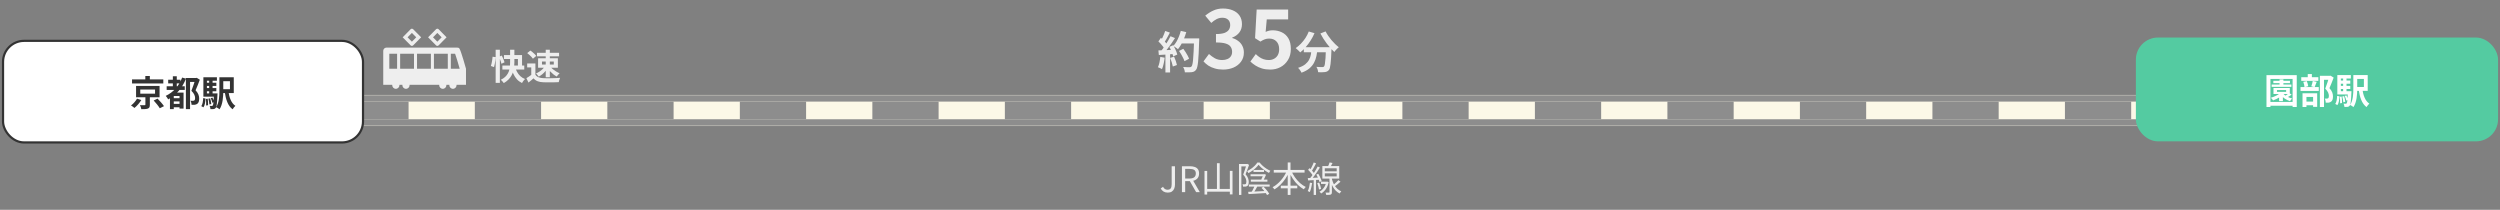
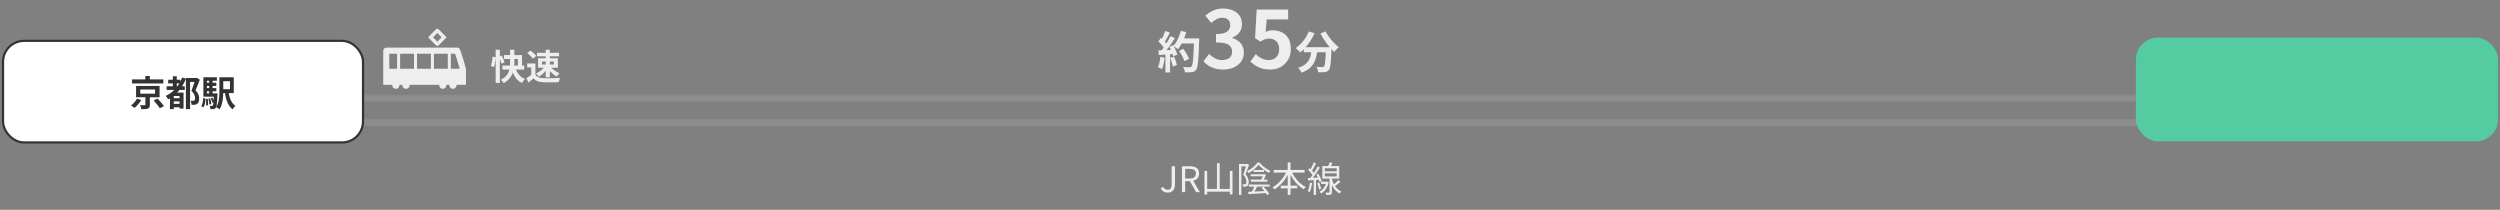
<svg xmlns="http://www.w3.org/2000/svg" width="1132" height="95" viewBox="0 0 1132 95" fill="none">
  <rect x="0" y="0" width="1132" height="95" fill="#808080" stroke="none" />
  <mask id="path-1-inside-1_2766_4336" fill="white">
    <path d="M147 43H985V57H147V43Z" />
  </mask>
-   <path d="M147 43H985V57H147V43Z" fill="#FCF8E7" />
  <path d="M147 46H985V40H147V46ZM985 54H147V60H985V54Z" fill="#8D8D8D" mask="url(#path-1-inside-1_2766_4336)" />
-   <path d="M155 50H978" stroke="#8D8D8D" stroke-width="8" stroke-dasharray="30 30" />
  <rect x="1.375" y="18.5" width="163" height="46" rx="9.5" fill="white" />
  <rect x="1.375" y="18.5" width="163" height="46" rx="9.5" stroke="#333333" />
  <path d="M59.787 35.952H73.947V37.792H59.787V35.952ZM65.803 34.416H67.851V36.864H65.803V34.416ZM63.515 40.544V42.4H70.203V40.544H63.515ZM61.611 38.896H72.251V44.048H61.611V38.896ZM69.579 45.504L71.339 44.656C72.331 45.664 73.627 47.104 74.251 48.064L72.347 49.024C71.819 48.08 70.587 46.576 69.579 45.504ZM65.835 43.392H67.851V47.44C67.851 48.4 67.659 48.896 66.939 49.168C66.251 49.424 65.291 49.44 63.995 49.44C63.915 48.896 63.643 48.128 63.387 47.616C64.203 47.648 65.227 47.648 65.483 47.632C65.755 47.632 65.835 47.584 65.835 47.376V43.392ZM62.043 44.672L63.995 45.296C63.195 46.576 62.011 47.984 60.875 48.88C60.459 48.512 59.771 48.016 59.323 47.76C60.395 46.976 61.499 45.696 62.043 44.672ZM76.155 36.112H81.691V37.76H76.155V36.112ZM78.075 47.024H82.091V48.576H78.075V47.024ZM78.075 44.464H82.139V45.92H78.075V44.464ZM75.467 39.072H83.659V40.736H75.467V39.072ZM78.267 34.544H80.043V40.176H78.267V34.544ZM82.475 35.12L84.203 35.616C82.571 39.808 79.771 43.056 76.155 45.008C75.947 44.592 75.387 43.792 75.051 43.408C78.491 41.776 81.083 38.896 82.475 35.12ZM78.683 41.92H82.059V43.456H78.683V49.408H76.955V43.024L77.995 41.92H78.683ZM81.291 41.92H83.115V49.184H81.291V41.92ZM84.171 35.312H88.875V37.104H86.059V49.424H84.171V35.312ZM88.427 35.312H88.795L89.083 35.232L90.475 36.096C89.915 37.632 89.195 39.456 88.555 40.88C89.899 42.304 90.187 43.568 90.187 44.624C90.187 45.824 89.915 46.608 89.291 47.024C88.971 47.248 88.587 47.392 88.155 47.44C87.771 47.488 87.259 47.504 86.763 47.472C86.747 46.96 86.555 46.128 86.251 45.616C86.667 45.648 86.987 45.664 87.275 45.648C87.515 45.648 87.755 45.6 87.931 45.504C88.235 45.328 88.347 44.96 88.347 44.416C88.347 43.536 87.979 42.352 86.667 41.12C87.323 39.552 88.075 37.12 88.427 35.968V35.312ZM99.339 34.992H101.099V41.168C101.099 43.712 100.891 47.28 99.403 49.488C99.083 49.184 98.299 48.704 97.867 48.528C99.227 46.48 99.339 43.488 99.339 41.168V34.992ZM103.403 41.264C103.819 44.176 104.715 46.72 106.587 47.92C106.171 48.288 105.595 48.992 105.323 49.488C103.179 47.92 102.267 45.088 101.739 41.52L103.403 41.264ZM100.251 34.992H105.851V42.144H100.251V40.384H104.123V36.752H100.251V34.992ZM93.003 37.456H97.963V38.912H93.003V37.456ZM93.003 39.872H97.963V41.312H93.003V39.872ZM92.091 42.288H97.563V43.776H92.091V42.288ZM94.715 35.92H96.251V43.136H94.715V35.92ZM95.435 44.448L96.187 44.192C96.523 44.832 96.843 45.68 96.955 46.224L96.155 46.528C96.059 45.968 95.739 45.104 95.435 44.448ZM94.331 44.688L95.147 44.544C95.419 45.344 95.627 46.416 95.675 47.12L94.811 47.296C94.779 46.592 94.571 45.504 94.331 44.688ZM93.211 44.8L94.043 44.704C94.187 45.648 94.267 46.864 94.219 47.648L93.339 47.776C93.387 46.96 93.339 45.744 93.211 44.8ZM91.995 44.416L93.051 44.608C92.955 46.144 92.795 47.68 92.123 48.592L91.147 48.064C91.739 47.232 91.931 45.84 91.995 44.416ZM92.091 34.992H98.219V36.544H93.691V42.944H92.091V34.992ZM96.891 42.288H98.491C98.491 42.288 98.475 42.736 98.459 42.944C98.283 46.8 98.107 48.32 97.707 48.816C97.419 49.2 97.147 49.328 96.747 49.392C96.411 49.44 95.883 49.44 95.307 49.424C95.275 48.976 95.131 48.336 94.907 47.92C95.339 47.968 95.707 47.984 95.899 47.984C96.091 47.984 96.219 47.936 96.331 47.776C96.587 47.472 96.763 46.176 96.891 42.56V42.288Z" fill="#333333" />
  <rect x="967.125" y="17" width="164" height="47" rx="10" fill="#54CBA1" />
-   <path d="M1028.6 38.264H1037.54V39.336H1028.6V38.264ZM1029.37 36.6H1036.89V37.656H1029.37V36.6ZM1032.18 35.944H1033.93V38.904H1032.18V35.944ZM1031.99 42.632H1033.69V45.8H1031.99V42.632ZM1033.77 42.328C1034.58 43.336 1036.25 44.216 1037.89 44.6C1037.57 44.888 1037.13 45.448 1036.92 45.816C1035.17 45.256 1033.49 44.104 1032.53 42.776L1033.77 42.328ZM1033 41.656L1034.45 42.184C1033.22 43.592 1031.14 44.776 1029.27 45.464C1029.06 45.16 1028.53 44.536 1028.23 44.264C1030.07 43.72 1031.99 42.792 1033 41.656ZM1036.5 42.104L1037.64 42.84C1036.95 43.384 1036.13 43.864 1035.49 44.2L1034.53 43.544C1035.17 43.176 1036.02 42.536 1036.5 42.104ZM1031.01 40.792V41.608H1035.16V40.792H1031.01ZM1029.43 39.832H1036.82V42.568H1029.43V39.832ZM1026.26 34.024H1039.97V48.456H1038.09V35.752H1028.05V48.456H1026.26V34.024ZM1027.4 46.152H1039.11V47.864H1027.4V46.152ZM1050.44 34.328H1055.09V36.136H1052.31V48.44H1050.44V34.328ZM1042.01 34.952H1049.75V36.616H1042.01V34.952ZM1041.67 39.432H1049.94V41.16H1041.67V39.432ZM1044.95 33.528H1046.81V35.992H1044.95V33.528ZM1042.93 37.064L1044.52 36.728C1044.84 37.448 1045.08 38.424 1045.17 39.064L1043.49 39.464C1043.45 38.808 1043.21 37.816 1042.93 37.064ZM1047.22 36.664L1049.01 37.048C1048.66 37.944 1048.34 38.856 1048.05 39.464L1046.55 39.096C1046.81 38.424 1047.09 37.4 1047.22 36.664ZM1043.24 45.992H1048.18V47.656H1043.24V45.992ZM1042.58 42.216H1049.22V48.392H1047.37V43.88H1044.36V48.456H1042.58V42.216ZM1054.6 34.328H1054.97L1055.27 34.264L1056.68 35.144C1056.1 36.696 1055.4 38.536 1054.77 39.912C1056.1 41.336 1056.36 42.6 1056.37 43.672C1056.37 44.856 1056.1 45.64 1055.49 46.056C1055.17 46.28 1054.81 46.408 1054.39 46.472C1054.02 46.52 1053.57 46.52 1053.11 46.504C1053.09 45.976 1052.93 45.16 1052.63 44.632C1052.98 44.648 1053.3 44.664 1053.54 44.648C1053.77 44.648 1053.97 44.6 1054.13 44.504C1054.41 44.328 1054.52 43.976 1054.52 43.416C1054.5 42.552 1054.17 41.384 1052.87 40.136C1053.51 38.6 1054.25 36.12 1054.6 35V34.328ZM1065.59 33.992H1067.35V40.168C1067.35 42.712 1067.14 46.28 1065.65 48.488C1065.33 48.184 1064.55 47.704 1064.12 47.528C1065.48 45.48 1065.59 42.488 1065.59 40.168V33.992ZM1069.65 40.264C1070.07 43.176 1070.97 45.72 1072.84 46.92C1072.42 47.288 1071.85 47.992 1071.57 48.488C1069.43 46.92 1068.52 44.088 1067.99 40.52L1069.65 40.264ZM1066.5 33.992H1072.1V41.144H1066.5V39.384H1070.37V35.752H1066.5V33.992ZM1059.25 36.456H1064.21V37.912H1059.25V36.456ZM1059.25 38.872H1064.21V40.312H1059.25V38.872ZM1058.34 41.288H1063.81V42.776H1058.34V41.288ZM1060.97 34.92H1062.5V42.136H1060.97V34.92ZM1061.69 43.448L1062.44 43.192C1062.77 43.832 1063.09 44.68 1063.21 45.224L1062.41 45.528C1062.31 44.968 1061.99 44.104 1061.69 43.448ZM1060.58 43.688L1061.4 43.544C1061.67 44.344 1061.88 45.416 1061.93 46.12L1061.06 46.296C1061.03 45.592 1060.82 44.504 1060.58 43.688ZM1059.46 43.8L1060.29 43.704C1060.44 44.648 1060.52 45.864 1060.47 46.648L1059.59 46.776C1059.64 45.96 1059.59 44.744 1059.46 43.8ZM1058.25 43.416L1059.3 43.608C1059.21 45.144 1059.05 46.68 1058.37 47.592L1057.4 47.064C1057.99 46.232 1058.18 44.84 1058.25 43.416ZM1058.34 33.992H1064.47V35.544H1059.94V41.944H1058.34V33.992ZM1063.14 41.288H1064.74C1064.74 41.288 1064.73 41.736 1064.71 41.944C1064.53 45.8 1064.36 47.32 1063.96 47.816C1063.67 48.2 1063.4 48.328 1063 48.392C1062.66 48.44 1062.13 48.44 1061.56 48.424C1061.53 47.976 1061.38 47.336 1061.16 46.92C1061.59 46.968 1061.96 46.984 1062.15 46.984C1062.34 46.984 1062.47 46.936 1062.58 46.776C1062.84 46.472 1063.01 45.176 1063.14 41.56V41.288Z" fill="white" />
  <path d="M528.792 87.208C528.045 87.208 527.405 87.053 526.872 86.744C526.349 86.424 525.912 85.96 525.56 85.352L526.616 84.584C526.883 85.064 527.181 85.405 527.512 85.608C527.853 85.811 528.232 85.912 528.648 85.912C529.288 85.912 529.763 85.72 530.072 85.336C530.381 84.941 530.536 84.301 530.536 83.416V75.272H532.024V83.56C532.024 84.232 531.912 84.845 531.688 85.4C531.464 85.955 531.112 86.397 530.632 86.728C530.163 87.048 529.549 87.208 528.792 87.208ZM535.179 87V75.272H538.843C539.643 75.272 540.347 75.379 540.955 75.592C541.573 75.795 542.059 76.136 542.411 76.616C542.763 77.096 542.939 77.741 542.939 78.552C542.939 79.331 542.763 79.981 542.411 80.504C542.059 81.016 541.573 81.4 540.955 81.656C540.347 81.901 539.643 82.024 538.843 82.024H536.651V87H535.179ZM536.651 80.84H538.619C539.536 80.84 540.24 80.653 540.731 80.28C541.221 79.896 541.467 79.32 541.467 78.552C541.467 77.784 541.221 77.245 540.731 76.936C540.24 76.627 539.536 76.472 538.619 76.472H536.651V80.84ZM541.611 87L538.539 81.64L539.707 80.856L543.275 87H541.611ZM551.031 73.896H552.279V86.264H551.031V73.896ZM545.399 77.384H546.615V88.088H545.399V77.384ZM556.871 77.368H558.087V88.024H556.871V77.368ZM546.007 85.56H557.399V86.792H546.007V85.56ZM567.575 76.952H572.343V77.864H567.575V76.952ZM566.247 78.904H572.439V79.816H566.247V78.904ZM566.375 81.336H573.879V82.248H566.375V81.336ZM565.479 83.56H574.903V84.488H565.479V83.56ZM569.895 74.6C569.575 75.037 569.169 75.491 568.679 75.96C568.199 76.429 567.665 76.872 567.079 77.288C566.492 77.704 565.889 78.072 565.271 78.392C565.217 78.253 565.132 78.093 565.015 77.912C564.897 77.731 564.791 77.576 564.695 77.448C565.324 77.16 565.932 76.808 566.519 76.392C567.116 75.976 567.655 75.528 568.135 75.048C568.615 74.568 569.009 74.088 569.319 73.608H570.375C570.78 74.131 571.249 74.632 571.783 75.112C572.316 75.581 572.876 76.008 573.463 76.392C574.06 76.765 574.647 77.075 575.223 77.32C575.116 77.448 575.004 77.608 574.887 77.8C574.769 77.981 574.673 78.147 574.599 78.296C574.033 78.019 573.457 77.683 572.871 77.288C572.284 76.883 571.729 76.451 571.207 75.992C570.695 75.533 570.257 75.069 569.895 74.6ZM572.135 78.904H572.295L572.471 78.84L573.271 79.112C573.1 79.539 572.913 79.96 572.711 80.376C572.519 80.781 572.321 81.165 572.119 81.528L571.095 81.224C571.287 80.872 571.479 80.488 571.671 80.072C571.863 79.656 572.017 79.315 572.135 79.048V78.904ZM565.159 86.856C565.831 86.824 566.62 86.792 567.527 86.76C568.444 86.717 569.42 86.669 570.455 86.616C571.489 86.563 572.535 86.509 573.591 86.456L573.559 87.4C572.577 87.453 571.591 87.512 570.599 87.576C569.607 87.64 568.657 87.699 567.751 87.752C566.855 87.805 566.049 87.848 565.335 87.88L565.159 86.856ZM568.215 83.88L569.383 84.312C569.084 84.845 568.775 85.395 568.455 85.96C568.135 86.525 567.836 87.005 567.559 87.4L566.663 87.016C566.844 86.739 567.031 86.419 567.223 86.056C567.415 85.683 567.596 85.304 567.767 84.92C567.948 84.536 568.097 84.189 568.215 83.88ZM571.191 85.048L572.119 84.536C572.46 84.856 572.796 85.208 573.127 85.592C573.468 85.976 573.777 86.355 574.055 86.728C574.332 87.101 574.551 87.443 574.711 87.752L573.719 88.328C573.569 88.029 573.361 87.688 573.095 87.304C572.828 86.92 572.529 86.531 572.199 86.136C571.868 85.741 571.532 85.379 571.191 85.048ZM561.015 74.248H564.775V75.336H562.087V88.28H561.015V74.248ZM564.423 74.248H564.631L564.807 74.2L565.591 74.664C565.431 75.101 565.26 75.571 565.079 76.072C564.908 76.563 564.727 77.053 564.535 77.544C564.353 78.024 564.172 78.477 563.991 78.904C564.577 79.565 564.961 80.184 565.143 80.76C565.335 81.325 565.431 81.859 565.431 82.36C565.431 82.787 565.377 83.16 565.271 83.48C565.175 83.8 565.015 84.04 564.791 84.2C564.684 84.275 564.556 84.339 564.407 84.392C564.268 84.435 564.119 84.467 563.959 84.488C563.628 84.52 563.271 84.531 562.887 84.52C562.876 84.371 562.844 84.195 562.791 83.992C562.748 83.789 562.679 83.613 562.583 83.464C562.764 83.475 562.935 83.48 563.095 83.48C563.255 83.48 563.393 83.48 563.511 83.48C563.724 83.469 563.895 83.421 564.023 83.336C564.151 83.24 564.236 83.096 564.279 82.904C564.332 82.701 564.359 82.483 564.359 82.248C564.359 81.8 564.257 81.315 564.055 80.792C563.863 80.259 563.479 79.677 562.903 79.048C563.052 78.685 563.196 78.301 563.335 77.896C563.484 77.48 563.623 77.075 563.751 76.68C563.889 76.275 564.012 75.891 564.119 75.528C564.236 75.165 564.337 74.851 564.423 74.584V74.248ZM576.759 76.936H590.711V78.152H576.759V76.936ZM579.943 84.072H587.399V85.288H579.943V84.072ZM583.079 73.576H584.343V88.28H583.079V73.576ZM582.695 77.336L583.783 77.688C583.303 78.819 582.716 79.901 582.023 80.936C581.329 81.96 580.561 82.888 579.719 83.72C578.876 84.541 577.996 85.219 577.079 85.752C577.015 85.656 576.929 85.549 576.823 85.432C576.716 85.304 576.609 85.181 576.503 85.064C576.407 84.947 576.311 84.845 576.215 84.76C576.887 84.408 577.537 83.971 578.167 83.448C578.807 82.925 579.409 82.339 579.975 81.688C580.551 81.027 581.068 80.328 581.527 79.592C581.985 78.856 582.375 78.104 582.695 77.336ZM584.727 77.384C585.153 78.397 585.703 79.379 586.375 80.328C587.047 81.267 587.799 82.115 588.631 82.872C589.473 83.619 590.353 84.216 591.271 84.664C591.175 84.749 591.068 84.851 590.951 84.968C590.844 85.085 590.737 85.213 590.631 85.352C590.524 85.48 590.433 85.603 590.359 85.72C589.431 85.197 588.54 84.531 587.687 83.72C586.844 82.899 586.081 81.976 585.399 80.952C584.716 79.928 584.14 78.861 583.671 77.752L584.727 77.384ZM606.007 81.56L606.983 82.264C606.545 82.659 606.076 83.064 605.575 83.48C605.073 83.885 604.609 84.227 604.183 84.504L603.447 83.944C603.724 83.731 604.017 83.485 604.327 83.208C604.647 82.931 604.956 82.648 605.255 82.36C605.553 82.072 605.804 81.805 606.007 81.56ZM602.039 73.544L603.367 73.8C603.185 74.184 602.988 74.568 602.775 74.952C602.561 75.325 602.364 75.651 602.183 75.928L601.175 75.672C601.324 75.373 601.484 75.021 601.655 74.616C601.825 74.211 601.953 73.853 602.039 73.544ZM599.863 78.488V79.88H605.255V78.488H599.863ZM599.863 76.184V77.576H605.255V76.184H599.863ZM598.759 75.208H606.407V80.872H598.759V75.208ZM601.991 80.344H603.079V86.984C603.079 87.293 603.041 87.528 602.967 87.688C602.903 87.859 602.769 87.992 602.567 88.088C602.364 88.173 602.097 88.221 601.767 88.232C601.436 88.253 601.02 88.264 600.519 88.264C600.497 88.115 600.455 87.939 600.391 87.736C600.327 87.544 600.257 87.368 600.183 87.208C600.545 87.219 600.871 87.224 601.159 87.224C601.447 87.224 601.639 87.224 601.735 87.224C601.841 87.213 601.911 87.192 601.943 87.16C601.975 87.128 601.991 87.069 601.991 86.984V80.344ZM598.151 82.248H600.823V83.272H598.151V82.248ZM600.551 82.248H600.775L600.967 82.216L601.623 82.488C601.345 83.768 600.903 84.829 600.295 85.672C599.697 86.515 598.999 87.165 598.199 87.624C598.156 87.539 598.087 87.443 597.991 87.336C597.905 87.229 597.809 87.128 597.703 87.032C597.607 86.936 597.521 86.861 597.447 86.808C598.193 86.403 598.839 85.837 599.383 85.112C599.927 84.387 600.316 83.496 600.551 82.44V82.248ZM602.951 80.424C603.057 80.989 603.217 81.571 603.431 82.168C603.644 82.765 603.921 83.347 604.263 83.912C604.604 84.477 605.025 85 605.527 85.48C606.039 85.949 606.641 86.339 607.335 86.648C607.26 86.723 607.175 86.819 607.079 86.936C606.993 87.043 606.908 87.155 606.823 87.272C606.737 87.4 606.663 87.517 606.599 87.624C605.916 87.272 605.324 86.84 604.823 86.328C604.332 85.816 603.916 85.267 603.575 84.68C603.244 84.083 602.972 83.491 602.759 82.904C602.556 82.307 602.396 81.747 602.279 81.224L602.951 80.424ZM594.855 73.56L595.911 73.96C595.719 74.355 595.505 74.765 595.271 75.192C595.047 75.619 594.817 76.035 594.583 76.44C594.359 76.835 594.145 77.181 593.943 77.48L593.111 77.112C593.313 76.803 593.521 76.44 593.735 76.024C593.959 75.608 594.167 75.181 594.359 74.744C594.561 74.307 594.727 73.912 594.855 73.56ZM596.647 75.384L597.655 75.864C597.292 76.451 596.887 77.08 596.439 77.752C595.991 78.413 595.537 79.053 595.079 79.672C594.631 80.291 594.204 80.829 593.799 81.288L593.063 80.872C593.361 80.52 593.676 80.12 594.007 79.672C594.337 79.213 594.663 78.739 594.983 78.248C595.303 77.747 595.607 77.251 595.895 76.76C596.183 76.269 596.433 75.811 596.647 75.384ZM592.311 76.904L592.935 76.136C593.223 76.392 593.511 76.675 593.799 76.984C594.097 77.293 594.369 77.597 594.615 77.896C594.86 78.195 595.052 78.467 595.191 78.712L594.519 79.608C594.38 79.352 594.188 79.064 593.943 78.744C593.708 78.424 593.447 78.104 593.159 77.784C592.871 77.464 592.588 77.171 592.311 76.904ZM596.023 79.048L596.903 78.696C597.127 79.037 597.34 79.411 597.543 79.816C597.745 80.221 597.927 80.616 598.087 81C598.257 81.373 598.38 81.704 598.455 81.992L597.495 82.44C597.431 82.131 597.319 81.784 597.159 81.4C597.009 81.005 596.839 80.605 596.647 80.2C596.455 79.784 596.247 79.4 596.023 79.048ZM592.167 80.632C592.86 80.6 593.681 80.563 594.631 80.52C595.591 80.467 596.572 80.413 597.575 80.36V81.368C596.636 81.432 595.703 81.496 594.775 81.56C593.857 81.613 593.036 81.661 592.311 81.704L592.167 80.632ZM596.455 82.92L597.335 82.664C597.537 83.112 597.713 83.603 597.863 84.136C598.023 84.669 598.129 85.133 598.183 85.528L597.239 85.816C597.207 85.421 597.116 84.957 596.967 84.424C596.817 83.88 596.647 83.379 596.455 82.92ZM593.143 82.712L594.151 82.872C594.044 83.629 593.895 84.376 593.703 85.112C593.521 85.837 593.308 86.456 593.063 86.968C592.999 86.925 592.908 86.877 592.791 86.824C592.673 86.76 592.556 86.701 592.439 86.648C592.321 86.595 592.22 86.552 592.135 86.52C592.401 86.029 592.615 85.448 592.775 84.776C592.935 84.093 593.057 83.405 593.143 82.712ZM594.839 81.112H595.895V88.28H594.839V81.112Z" fill="#EEEEEE" />
  <path d="M533.86 23.06L535.8 22.1C536.147 22.553 536.493 23.053 536.84 23.6C537.187 24.133 537.5 24.667 537.78 25.2C538.06 25.72 538.267 26.193 538.4 26.62L536.32 27.7C536.2 27.287 536.007 26.813 535.74 26.28C535.487 25.733 535.193 25.18 534.86 24.62C534.54 24.06 534.207 23.54 533.86 23.06ZM534.54 17.4H541.72V19.68H534.54V17.4ZM540.68 17.4H543C543 17.4 543 17.473 543 17.62C543 17.767 543 17.927 543 18.1C543 18.273 542.993 18.413 542.98 18.52C542.913 20.72 542.84 22.593 542.76 24.14C542.693 25.673 542.607 26.94 542.5 27.94C542.393 28.94 542.267 29.727 542.12 30.3C541.987 30.873 541.813 31.293 541.6 31.56C541.32 31.947 541.027 32.213 540.72 32.36C540.427 32.507 540.067 32.613 539.64 32.68C539.28 32.733 538.813 32.76 538.24 32.76C537.68 32.76 537.1 32.753 536.5 32.74C536.487 32.393 536.407 31.987 536.26 31.52C536.113 31.067 535.927 30.667 535.7 30.32C536.34 30.373 536.927 30.407 537.46 30.42C537.993 30.433 538.387 30.44 538.64 30.44C538.853 30.44 539.02 30.413 539.14 30.36C539.273 30.307 539.4 30.22 539.52 30.1C539.68 29.927 539.82 29.573 539.94 29.04C540.06 28.507 540.16 27.76 540.24 26.8C540.333 25.827 540.413 24.607 540.48 23.14C540.56 21.673 540.627 19.92 540.68 17.88V17.4ZM534.66 13.98L537.14 14.54C536.86 15.527 536.52 16.5 536.12 17.46C535.733 18.407 535.307 19.293 534.84 20.12C534.373 20.947 533.887 21.667 533.38 22.28C533.22 22.133 533.013 21.967 532.76 21.78C532.507 21.593 532.24 21.413 531.96 21.24C531.68 21.067 531.44 20.927 531.24 20.82C531.76 20.287 532.233 19.66 532.66 18.94C533.087 18.207 533.467 17.42 533.8 16.58C534.147 15.727 534.433 14.86 534.66 13.98ZM527.6 14.02L529.72 14.76C529.453 15.28 529.173 15.813 528.88 16.36C528.587 16.893 528.3 17.413 528.02 17.92C527.74 18.413 527.467 18.847 527.2 19.22L525.58 18.56C525.82 18.147 526.067 17.68 526.32 17.16C526.573 16.627 526.813 16.087 527.04 15.54C527.267 14.993 527.453 14.487 527.6 14.02ZM530 16.4L532.04 17.24C531.547 18 531.013 18.8 530.44 19.64C529.867 20.467 529.287 21.26 528.7 22.02C528.113 22.78 527.567 23.447 527.06 24.02L525.6 23.28C525.987 22.827 526.38 22.313 526.78 21.74C527.18 21.167 527.573 20.573 527.96 19.96C528.36 19.347 528.733 18.733 529.08 18.12C529.44 17.493 529.747 16.92 530 16.4ZM524.52 18.76L525.66 17.12C526.007 17.413 526.367 17.747 526.74 18.12C527.113 18.48 527.453 18.84 527.76 19.2C528.08 19.56 528.32 19.893 528.48 20.2L527.26 22.06C527.1 21.753 526.867 21.407 526.56 21.02C526.267 20.62 525.94 20.227 525.58 19.84C525.22 19.44 524.867 19.08 524.52 18.76ZM529.52 21.22L531.22 20.48C531.487 20.92 531.747 21.393 532 21.9C532.253 22.407 532.473 22.907 532.66 23.4C532.847 23.88 532.987 24.313 533.08 24.7L531.24 25.54C531.16 25.167 531.033 24.733 530.86 24.24C530.687 23.733 530.48 23.22 530.24 22.7C530.013 22.167 529.773 21.673 529.52 21.22ZM524.52 22.82C525.44 22.793 526.547 22.753 527.84 22.7C529.147 22.647 530.473 22.587 531.82 22.52L531.8 24.42C530.547 24.513 529.3 24.607 528.06 24.7C526.82 24.78 525.707 24.847 524.72 24.9L524.52 22.82ZM529.86 26.22L531.62 25.64C531.9 26.24 532.16 26.893 532.4 27.6C532.64 28.307 532.813 28.92 532.92 29.44L531.06 30.12C530.967 29.587 530.807 28.96 530.58 28.24C530.353 27.507 530.113 26.833 529.86 26.22ZM525.38 25.76L527.36 26.12C527.253 27.08 527.093 28.027 526.88 28.96C526.667 29.893 526.42 30.68 526.14 31.32C526.007 31.227 525.827 31.12 525.6 31C525.373 30.893 525.14 30.787 524.9 30.68C524.673 30.573 524.473 30.493 524.3 30.44C524.593 29.84 524.827 29.127 525 28.3C525.173 27.46 525.3 26.613 525.38 25.76ZM527.7 23.88H529.82V32.8H527.7V23.88ZM553.828 31.504C552.436 31.504 551.188 31.336 550.084 31C548.98 30.688 547.996 30.256 547.132 29.704C546.292 29.128 545.56 28.492 544.936 27.796L547.42 24.448C548.236 25.192 549.124 25.84 550.084 26.392C551.068 26.92 552.16 27.184 553.36 27.184C554.272 27.184 555.064 27.04 555.736 26.752C556.432 26.464 556.96 26.044 557.32 25.492C557.704 24.94 557.896 24.268 557.896 23.476C557.896 22.588 557.68 21.832 557.248 21.208C556.84 20.56 556.108 20.068 555.052 19.732C553.996 19.396 552.508 19.228 550.588 19.228V15.412C552.22 15.412 553.504 15.244 554.44 14.908C555.376 14.548 556.036 14.068 556.42 13.468C556.828 12.844 557.032 12.136 557.032 11.344C557.032 10.312 556.72 9.508 556.096 8.932C555.472 8.332 554.596 8.032 553.468 8.032C552.532 8.032 551.656 8.248 550.84 8.68C550.048 9.088 549.256 9.652 548.464 10.372L545.728 7.096C546.904 6.112 548.14 5.332 549.436 4.756C550.732 4.156 552.16 3.856 553.72 3.856C555.424 3.856 556.924 4.132 558.22 4.684C559.54 5.236 560.56 6.04 561.28 7.096C562 8.152 562.36 9.436 562.36 10.948C562.36 12.388 561.976 13.624 561.208 14.656C560.44 15.688 559.348 16.48 557.932 17.032V17.212C558.916 17.476 559.804 17.908 560.596 18.508C561.412 19.084 562.048 19.816 562.504 20.704C562.984 21.592 563.224 22.624 563.224 23.8C563.224 25.408 562.792 26.788 561.928 27.94C561.088 29.092 559.948 29.98 558.508 30.604C557.092 31.204 555.532 31.504 553.828 31.504ZM575.206 31.504C573.79 31.504 572.53 31.336 571.426 31C570.322 30.664 569.338 30.22 568.474 29.668C567.61 29.116 566.842 28.516 566.17 27.868L568.618 24.484C569.122 24.988 569.662 25.444 570.238 25.852C570.838 26.26 571.486 26.584 572.182 26.824C572.902 27.064 573.67 27.184 574.486 27.184C575.398 27.184 576.202 26.992 576.898 26.608C577.618 26.224 578.182 25.672 578.59 24.952C578.998 24.208 579.202 23.32 579.202 22.288C579.202 20.752 578.782 19.564 577.942 18.724C577.126 17.884 576.046 17.464 574.702 17.464C573.934 17.464 573.274 17.572 572.722 17.788C572.17 17.98 571.498 18.328 570.706 18.832L568.294 17.284L569.014 4.324H583.27V8.788H573.586L573.082 14.44C573.61 14.2 574.126 14.02 574.63 13.9C575.134 13.78 575.686 13.72 576.286 13.72C577.774 13.72 579.142 14.02 580.39 14.62C581.638 15.196 582.634 16.108 583.378 17.356C584.122 18.604 584.494 20.2 584.494 22.144C584.494 24.112 584.05 25.804 583.162 27.22C582.298 28.612 581.158 29.68 579.742 30.424C578.35 31.144 576.838 31.504 575.206 31.504ZM590.369 21.36H601.189V23.68H590.369V21.36ZM600.389 21.36H602.909C602.909 21.36 602.909 21.427 602.909 21.56C602.909 21.68 602.909 21.827 602.909 22C602.909 22.16 602.902 22.293 602.889 22.4C602.835 23.907 602.775 25.207 602.709 26.3C602.642 27.38 602.562 28.28 602.469 29C602.389 29.72 602.289 30.293 602.169 30.72C602.049 31.147 601.902 31.467 601.729 31.68C601.462 32 601.182 32.227 600.889 32.36C600.609 32.493 600.275 32.587 599.889 32.64C599.555 32.693 599.115 32.72 598.569 32.72C598.022 32.733 597.449 32.727 596.849 32.7C596.835 32.34 596.755 31.927 596.609 31.46C596.462 31.007 596.282 30.613 596.069 30.28C596.629 30.32 597.149 30.347 597.629 30.36C598.109 30.373 598.469 30.38 598.709 30.38C598.895 30.38 599.049 30.367 599.169 30.34C599.289 30.3 599.409 30.22 599.529 30.1C599.689 29.927 599.815 29.547 599.909 28.96C600.015 28.36 600.109 27.48 600.189 26.32C600.269 25.147 600.335 23.633 600.389 21.78V21.36ZM592.609 14.26L595.209 15.02C594.715 16.18 594.122 17.3 593.429 18.38C592.749 19.46 592.009 20.453 591.209 21.36C590.422 22.267 589.602 23.053 588.749 23.72C588.602 23.547 588.402 23.34 588.149 23.1C587.895 22.847 587.635 22.6 587.369 22.36C587.115 22.12 586.889 21.927 586.689 21.78C587.515 21.22 588.302 20.553 589.049 19.78C589.809 18.993 590.495 18.133 591.109 17.2C591.722 16.253 592.222 15.273 592.609 14.26ZM600.229 14.22C600.549 14.86 600.935 15.513 601.389 16.18C601.842 16.847 602.335 17.5 602.869 18.14C603.415 18.767 603.969 19.36 604.529 19.92C605.102 20.48 605.662 20.967 606.209 21.38C605.995 21.54 605.755 21.753 605.489 22.02C605.235 22.273 604.989 22.533 604.749 22.8C604.522 23.067 604.329 23.313 604.169 23.54C603.609 23.02 603.042 22.44 602.469 21.8C601.895 21.147 601.329 20.46 600.769 19.74C600.222 19.007 599.702 18.253 599.209 17.48C598.715 16.693 598.269 15.92 597.869 15.16L600.229 14.22ZM593.929 22.04H596.549C596.455 23.16 596.302 24.253 596.089 25.32C595.875 26.387 595.522 27.393 595.029 28.34C594.549 29.287 593.849 30.153 592.929 30.94C592.022 31.713 590.822 32.373 589.329 32.92C589.235 32.693 589.102 32.447 588.929 32.18C588.755 31.913 588.569 31.647 588.369 31.38C588.169 31.127 587.969 30.907 587.769 30.72C589.115 30.293 590.182 29.767 590.969 29.14C591.755 28.5 592.349 27.807 592.749 27.06C593.149 26.3 593.422 25.493 593.569 24.64C593.729 23.787 593.849 22.92 593.929 22.04Z" fill="#EEEEEE" />
  <path d="M224.432 22.509H226.336V37.533H224.432V22.509ZM223.04 25.677L224.432 25.869C224.411 26.328 224.363 26.829 224.288 27.373C224.224 27.917 224.139 28.456 224.032 28.989C223.936 29.512 223.824 29.976 223.696 30.381L222.272 29.885C222.4 29.523 222.512 29.101 222.608 28.621C222.715 28.131 222.805 27.629 222.88 27.117C222.955 26.605 223.008 26.125 223.04 25.677ZM225.904 25.709L227.216 25.165C227.376 25.485 227.536 25.832 227.696 26.205C227.867 26.579 228.016 26.941 228.144 27.293C228.283 27.645 228.384 27.955 228.448 28.221L227.056 28.877C227.003 28.6 226.912 28.28 226.784 27.917C226.667 27.555 226.533 27.181 226.384 26.797C226.235 26.403 226.075 26.04 225.904 25.709ZM228.192 24.941H236.384V30.653H234.512V26.717H228.192V24.941ZM227.472 29.661H237.392V31.485H227.472V29.661ZM233.136 30.045C233.371 30.92 233.685 31.736 234.08 32.493C234.485 33.24 234.987 33.896 235.584 34.461C236.192 35.027 236.912 35.469 237.744 35.789C237.584 35.917 237.419 36.088 237.248 36.301C237.077 36.515 236.912 36.733 236.752 36.957C236.592 37.181 236.464 37.395 236.368 37.597C235.461 37.16 234.688 36.595 234.048 35.901C233.419 35.197 232.891 34.381 232.464 33.453C232.037 32.525 231.685 31.496 231.408 30.365L233.136 30.045ZM230.976 22.509H232.912V28.189C232.912 28.84 232.875 29.507 232.8 30.189C232.725 30.872 232.592 31.555 232.4 32.237C232.219 32.92 231.947 33.581 231.584 34.221C231.232 34.861 230.768 35.475 230.192 36.061C229.627 36.637 228.933 37.16 228.112 37.629C228.027 37.48 227.904 37.315 227.744 37.133C227.584 36.952 227.413 36.765 227.232 36.573C227.051 36.392 226.885 36.248 226.736 36.141C227.536 35.747 228.197 35.309 228.72 34.829C229.243 34.339 229.653 33.821 229.952 33.277C230.261 32.733 230.485 32.173 230.624 31.597C230.773 31.021 230.869 30.445 230.912 29.869C230.955 29.283 230.976 28.723 230.976 28.189V22.509ZM242.432 28.749V34.653H240.56V30.525H238.704V28.749H242.432ZM242.432 33.821C242.763 34.344 243.227 34.728 243.824 34.973C244.421 35.219 245.136 35.357 245.968 35.389C246.437 35.411 246.992 35.427 247.632 35.437C248.283 35.437 248.965 35.432 249.68 35.421C250.395 35.411 251.093 35.389 251.776 35.357C252.469 35.325 253.083 35.288 253.616 35.245C253.552 35.395 253.477 35.587 253.392 35.821C253.307 36.056 253.227 36.296 253.152 36.541C253.088 36.787 253.04 37.005 253.008 37.197C252.528 37.229 251.979 37.251 251.36 37.261C250.741 37.283 250.107 37.293 249.456 37.293C248.805 37.304 248.176 37.304 247.568 37.293C246.96 37.283 246.416 37.267 245.936 37.245C244.955 37.203 244.117 37.048 243.424 36.781C242.731 36.525 242.117 36.088 241.584 35.469C241.232 35.768 240.869 36.077 240.496 36.397C240.133 36.717 239.733 37.048 239.296 37.389L238.352 35.389C238.725 35.165 239.115 34.92 239.52 34.653C239.925 34.387 240.315 34.109 240.688 33.821H242.432ZM238.72 24.045L240.144 22.893C240.475 23.107 240.811 23.357 241.152 23.645C241.493 23.923 241.813 24.211 242.112 24.509C242.411 24.797 242.651 25.064 242.832 25.309L241.312 26.589C241.152 26.333 240.928 26.056 240.64 25.757C240.363 25.459 240.053 25.16 239.712 24.861C239.371 24.552 239.04 24.28 238.72 24.045ZM245.408 27.853V29.229H250.752V27.853H245.408ZM243.648 26.381H252.608V30.685H243.648V26.381ZM243.136 23.901H253.152V25.501H243.136V23.901ZM247.104 22.525H248.96V34.973H247.104V22.525ZM246.592 30.205L247.984 30.701C247.685 31.245 247.323 31.773 246.896 32.285C246.469 32.787 246 33.251 245.488 33.677C244.976 34.093 244.453 34.435 243.92 34.701C243.835 34.552 243.717 34.387 243.568 34.205C243.429 34.024 243.28 33.848 243.12 33.677C242.971 33.507 242.832 33.363 242.704 33.245C243.216 33.043 243.717 32.781 244.208 32.461C244.699 32.141 245.152 31.789 245.568 31.405C245.984 31.011 246.325 30.611 246.592 30.205ZM249.184 30.189C249.493 30.573 249.877 30.957 250.336 31.341C250.795 31.715 251.291 32.061 251.824 32.381C252.357 32.701 252.88 32.963 253.392 33.165C253.253 33.283 253.099 33.432 252.928 33.613C252.768 33.784 252.613 33.965 252.464 34.157C252.315 34.339 252.192 34.509 252.096 34.669C251.584 34.392 251.061 34.045 250.528 33.629C250.005 33.203 249.515 32.744 249.056 32.253C248.597 31.752 248.197 31.251 247.856 30.749L249.184 30.189Z" fill="#EEEEEE" />
  <path d="M173.532 23.019C173.532 22.617 173.692 22.251 173.953 21.989C174.214 21.725 174.573 21.561 174.97 21.561H207.012C207.408 21.561 207.73 21.595 208.028 21.989C208.73 22.911 211 31.103 211 31.103V38.357V38.379V38.391H207.102L206.721 38.392C206.726 38.446 206.729 38.501 206.729 38.557C206.729 39.472 205.997 40.214 205.094 40.214C204.191 40.214 203.459 39.472 203.459 38.557C203.459 38.501 203.462 38.445 203.468 38.391H202.237L202.125 38.392C202.13 38.446 202.133 38.501 202.133 38.557C202.133 39.472 201.401 40.214 200.498 40.214C199.595 40.214 198.864 39.472 198.864 38.557C198.864 38.501 198.866 38.445 198.872 38.391H186.674L185.455 38.392C185.46 38.446 185.463 38.501 185.463 38.557C185.463 39.472 184.731 40.214 183.828 40.214C182.925 40.214 182.194 39.472 182.194 38.557C182.194 38.501 182.196 38.445 182.202 38.391H180.972L180.859 38.392C180.864 38.446 180.867 38.501 180.867 38.557C180.867 39.472 180.136 40.214 179.232 40.214C178.33 40.214 177.598 39.472 177.598 38.557C177.598 38.501 177.601 38.445 177.606 38.391H173.556H173.544H173.532V23.019ZM176.278 24.344V31.137H179.809V24.344H176.278ZM181.182 24.344V31.137H187.46V24.344H181.182ZM188.833 31.137H195.11V24.344H188.833V31.128V31.137ZM196.483 24.344V31.137H202.761V24.344H196.483ZM208.155 31.134C207.382 28.394 206.558 25.714 206.068 24.344H204.134V31.128V31.137H207.308L208.155 31.134Z" fill="#EEEEEE" />
  <path d="M198.039 20.781C198.034 20.781 198.029 20.779 198.024 20.778C198.019 20.779 198.014 20.781 198.009 20.781C197.808 20.781 197.607 20.704 197.454 20.549L193.859 16.906L193.851 16.898L193.843 16.889L197.454 13.23C197.611 13.071 197.818 12.996 198.024 13C198.23 12.996 198.437 13.071 198.594 13.23L202.205 16.889L198.594 20.548C198.441 20.704 198.24 20.781 198.039 20.781ZM199.986 16.889L198.024 14.902L196.063 16.889L198.024 18.877L199.986 16.889Z" fill="#EEEEEE" />
-   <path d="M186.524 20.781C186.518 20.781 186.514 20.779 186.508 20.778C186.503 20.779 186.498 20.781 186.493 20.781C186.292 20.781 186.092 20.704 185.938 20.548L182.327 16.889L185.938 13.23C186.096 13.071 186.302 12.996 186.508 13C186.714 12.996 186.921 13.071 187.078 13.23L190.689 16.889L187.078 20.548C186.925 20.704 186.725 20.781 186.524 20.781ZM184.547 16.889L186.508 18.877L188.47 16.889L186.508 14.902L184.547 16.889L184.547 16.889Z" fill="#EEEEEE" />
</svg>